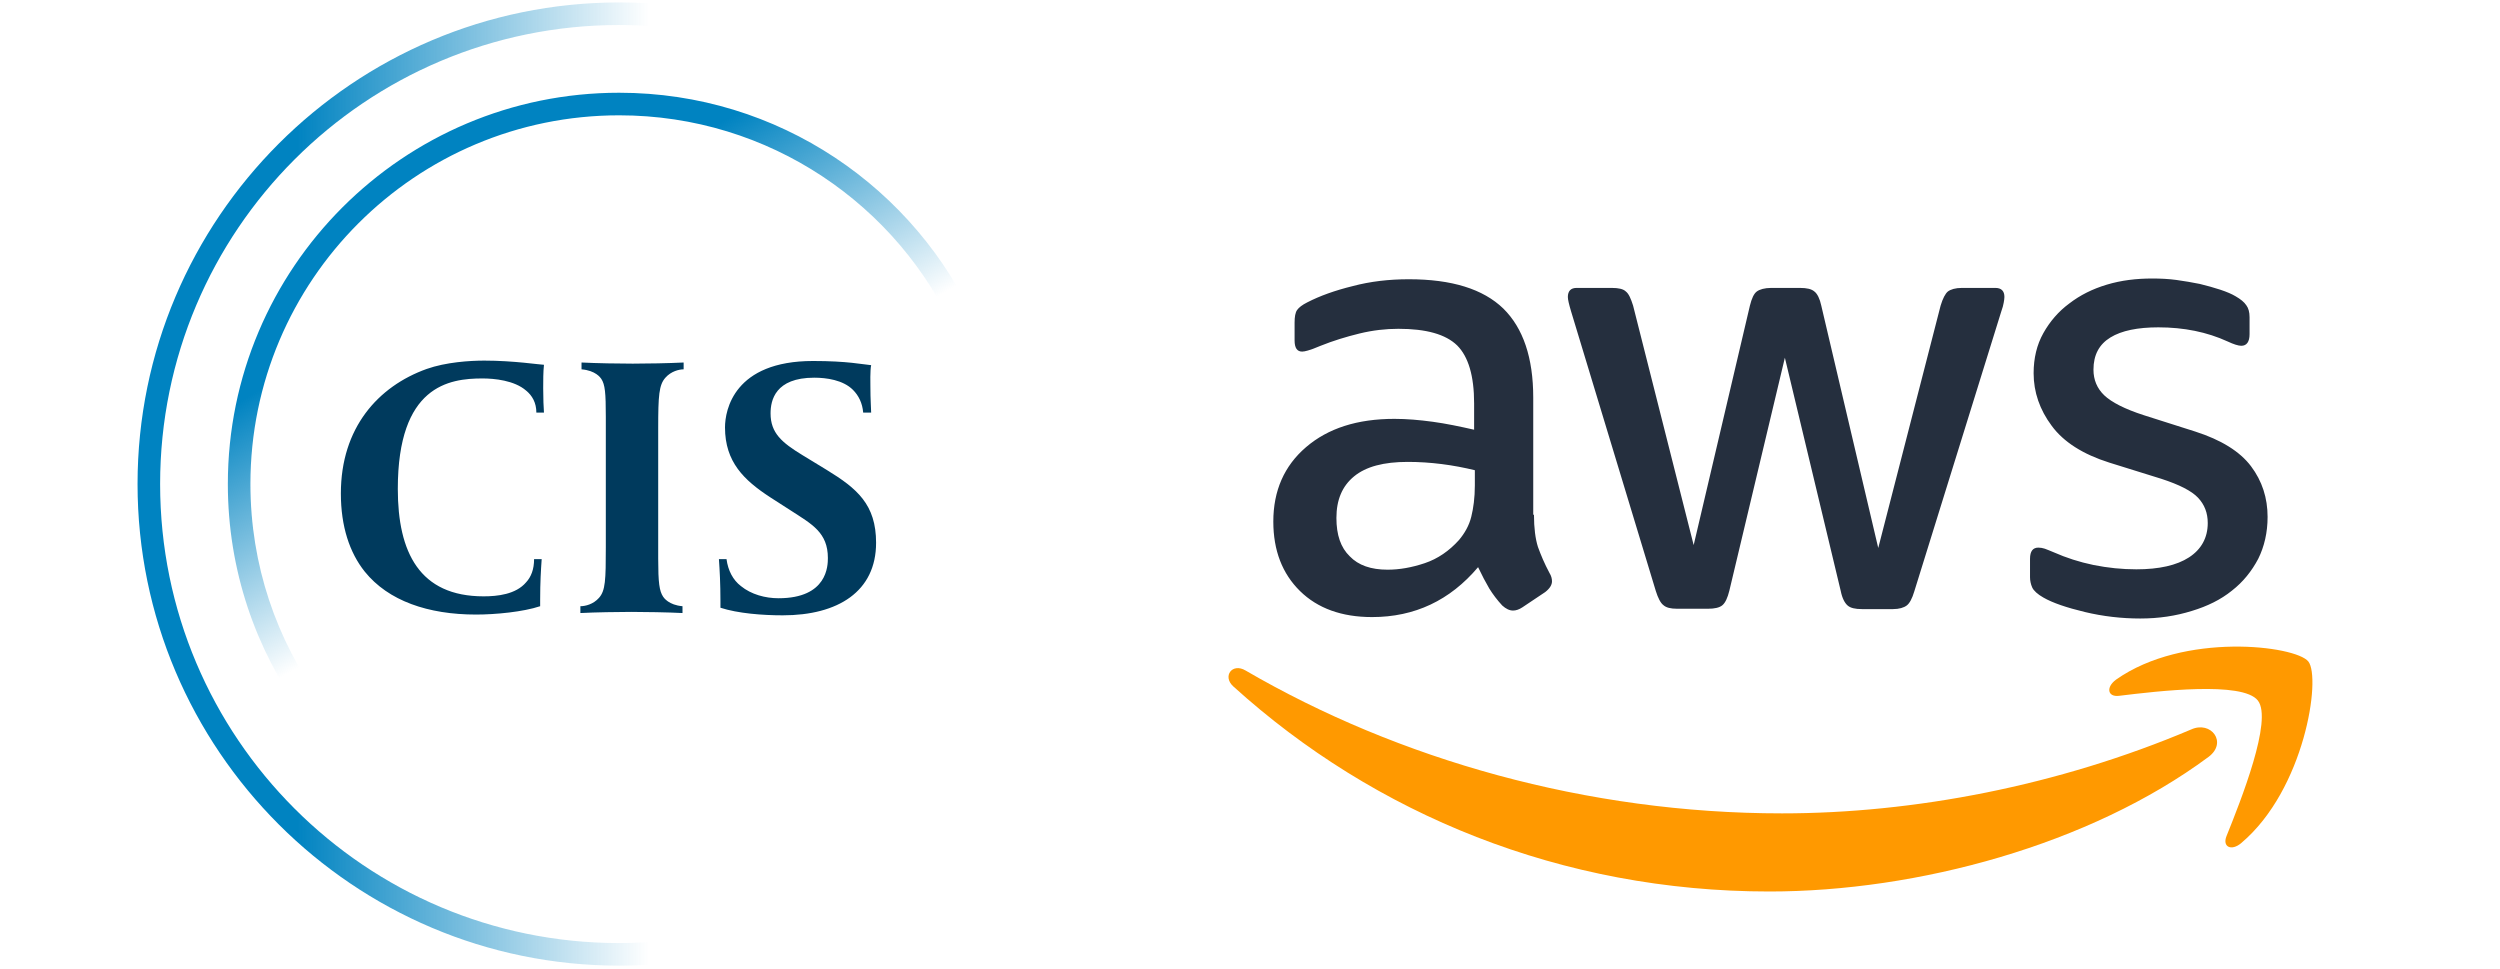
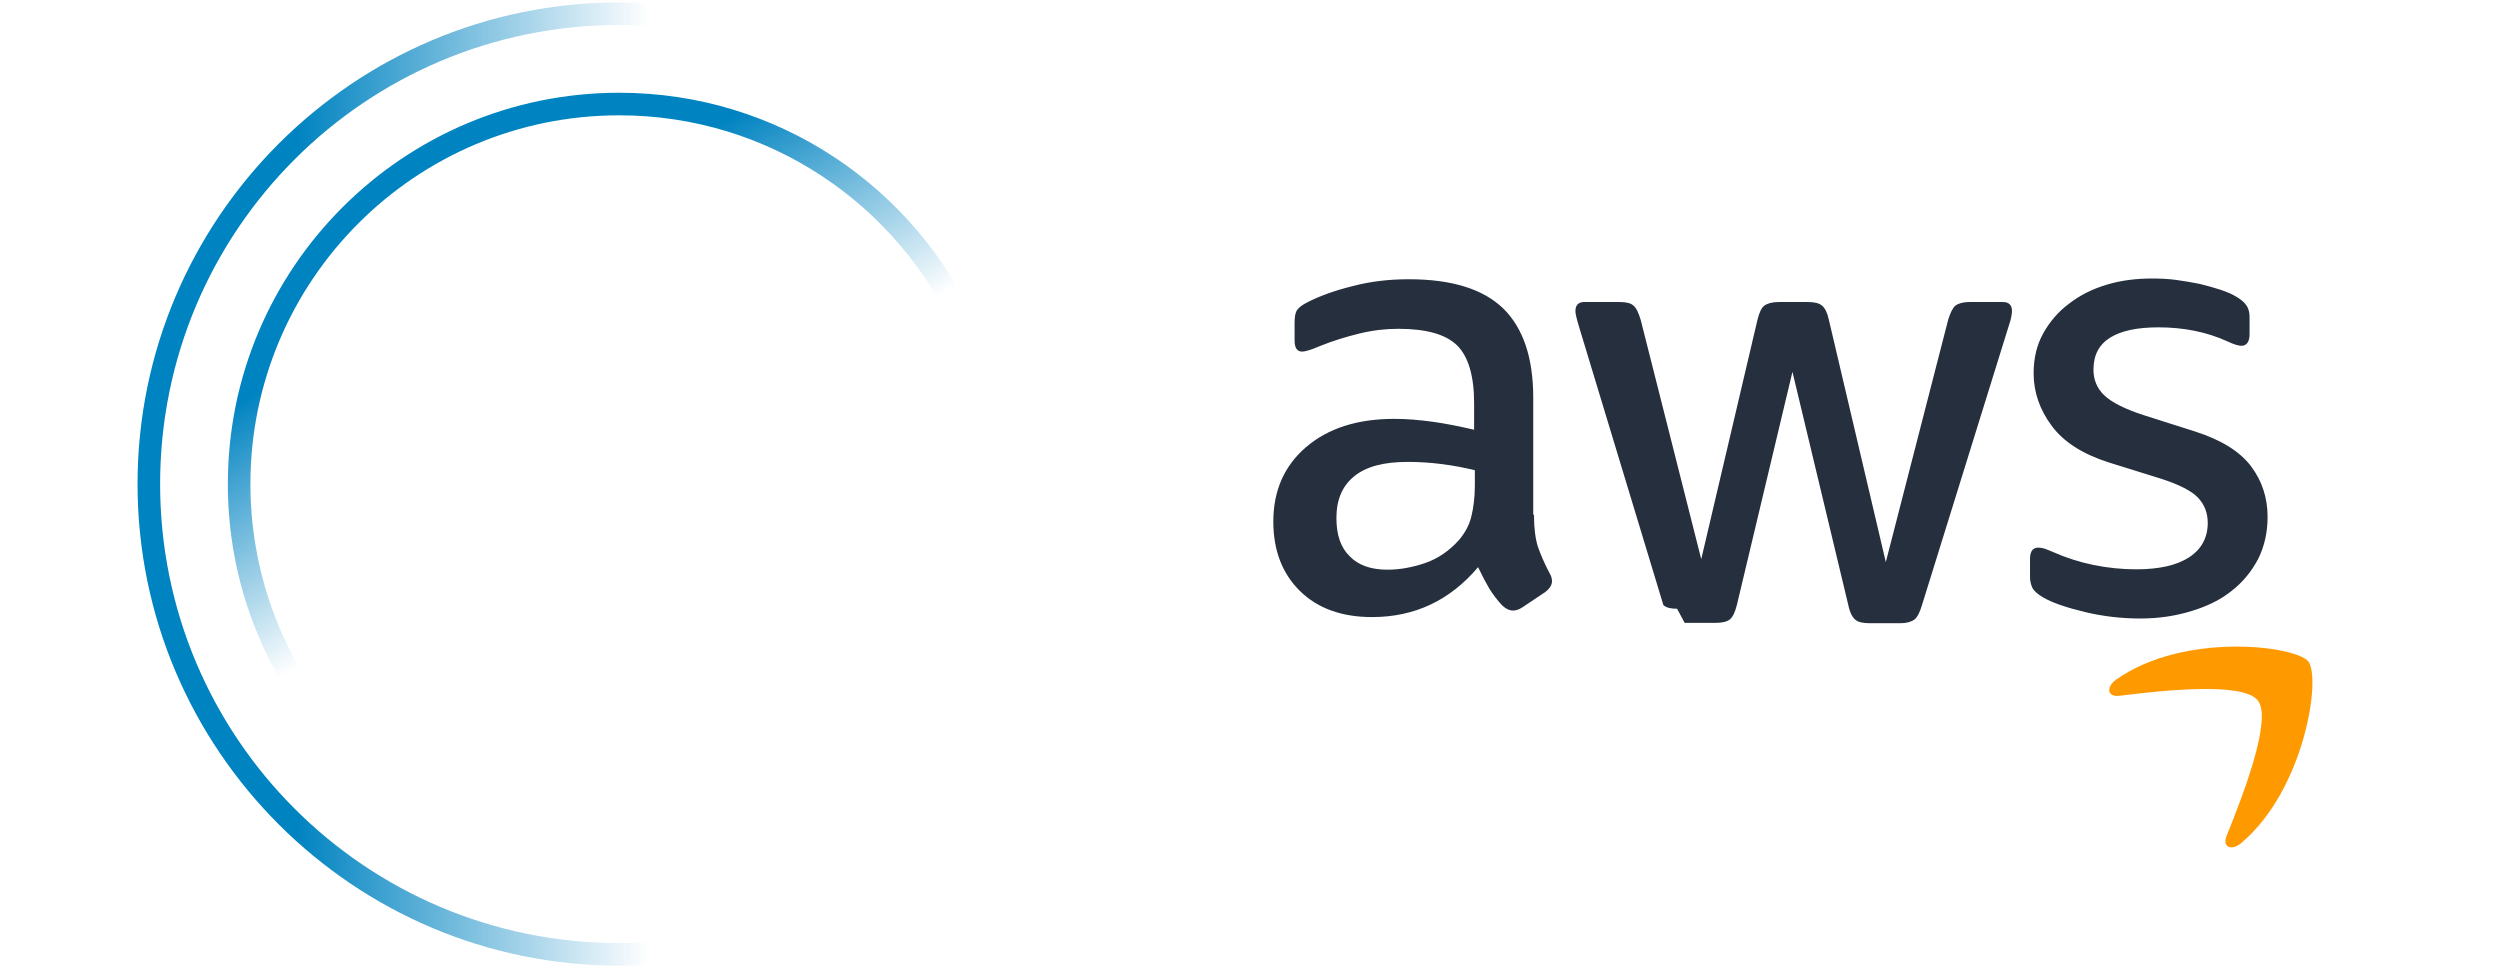
<svg xmlns="http://www.w3.org/2000/svg" width="100%" height="100%" viewBox="0 0 2421 938" version="1.1" xml:space="preserve" style="fill-rule:evenodd;clip-rule:evenodd;stroke-linejoin:round;stroke-miterlimit:2;">
  <g id="Artboard1">
    <rect x="0" y="-0" width="2416.74" height="935.134" style="fill:none;" />
-     <path d="M1485.49,498.443c-0,12.96 1.396,23.468 3.84,31.174c2.793,7.706 6.284,16.113 11.171,25.22c1.746,2.802 2.444,5.604 2.444,8.056c0,3.503 -2.094,7.005 -6.633,10.508l-21.994,14.711c-3.142,2.102 -6.284,3.153 -9.077,3.153c-3.491,-0 -6.982,-1.752 -10.473,-4.904c-4.888,-5.254 -9.077,-10.858 -12.568,-16.463c-3.491,-5.954 -6.982,-12.609 -10.823,-20.666c-27.23,32.225 -61.443,48.338 -102.638,48.338c-29.326,-0 -52.716,-8.407 -69.822,-25.22c-17.107,-16.813 -25.835,-39.23 -25.835,-67.252c0,-29.773 10.474,-53.942 31.77,-72.156c21.295,-18.214 49.573,-27.321 85.532,-27.321c11.869,0 24.088,1.051 37.005,2.802c12.918,1.752 26.184,4.554 40.148,7.706l0,-25.569c0,-26.621 -5.586,-45.185 -16.408,-56.044c-11.172,-10.858 -30.024,-16.112 -56.905,-16.112c-12.219,-0 -24.787,1.401 -37.704,4.553c-12.917,3.153 -25.485,7.006 -37.704,11.91c-5.586,2.451 -9.775,3.853 -12.219,4.553c-2.444,0.701 -4.189,1.051 -5.586,1.051c-4.887,-0 -7.331,-3.503 -7.331,-10.859l-0,-17.163c-0,-5.604 0.698,-9.807 2.444,-12.259c1.745,-2.452 4.887,-4.904 9.775,-7.356c12.219,-6.305 26.881,-11.559 43.988,-15.762c17.106,-4.554 35.26,-6.655 54.461,-6.655c41.544,-0 71.917,9.457 91.467,28.372c19.201,18.914 28.976,47.636 28.976,86.166l0,113.488l0.699,0Zm-141.739,53.241c11.52,0 23.39,-2.101 35.958,-6.305c12.568,-4.203 23.74,-11.909 33.166,-22.417c5.585,-6.655 9.775,-14.011 11.869,-22.417c2.095,-8.407 3.491,-18.565 3.491,-30.474l0,-14.711c-10.124,-2.452 -20.946,-4.554 -32.118,-5.955c-11.171,-1.401 -21.994,-2.101 -32.816,-2.101c-23.391,-0 -40.497,4.553 -52.018,14.01c-11.52,9.458 -17.106,22.768 -17.106,40.281c-0,16.463 4.189,28.723 12.917,37.129c8.379,8.757 20.597,12.96 36.657,12.96Zm280.336,37.829c-6.284,0 -10.474,-1.05 -13.267,-3.502c-2.792,-2.102 -5.236,-7.006 -7.331,-13.661l-82.041,-270.759c-2.095,-7.006 -3.142,-11.559 -3.142,-14.011c0,-5.604 2.793,-8.757 8.379,-8.757l34.213,0c6.633,0 11.171,1.051 13.615,3.503c2.793,2.102 4.887,7.005 6.982,13.66l58.651,231.88l54.461,-231.88c1.746,-7.005 3.84,-11.558 6.633,-13.66c2.793,-2.102 7.681,-3.503 13.965,-3.503l27.929,0c6.633,0 11.171,1.051 13.964,3.503c2.793,2.102 5.237,7.005 6.633,13.66l55.16,234.682l60.396,-234.682c2.094,-7.005 4.538,-11.558 6.982,-13.66c2.793,-2.102 7.331,-3.503 13.615,-3.503l32.468,0c5.585,0 8.727,2.802 8.727,8.757c0,1.751 -0.349,3.503 -0.698,5.604c-0.349,2.102 -1.047,4.904 -2.444,8.757l-84.135,270.759c-2.095,7.006 -4.539,11.559 -7.332,13.661c-2.793,2.102 -7.331,3.503 -13.266,3.503l-30.023,-0c-6.634,-0 -11.172,-1.051 -13.965,-3.503c-2.793,-2.452 -5.237,-7.005 -6.633,-14.011l-54.112,-225.925l-53.763,225.575c-1.746,7.005 -3.84,11.559 -6.633,14.011c-2.793,2.452 -7.681,3.502 -13.965,3.502l-30.023,0Zm448.607,9.458c-18.154,-0 -36.307,-2.102 -53.763,-6.305c-17.455,-4.203 -31.071,-8.757 -40.148,-14.011c-5.585,-3.152 -9.426,-6.655 -10.822,-9.807c-1.396,-3.153 -2.095,-6.656 -2.095,-9.808l0,-17.864c0,-7.356 2.793,-10.858 8.03,-10.858c2.095,-0 4.189,0.35 6.284,1.051c2.095,0.7 5.237,2.101 8.728,3.502c11.869,5.254 24.786,9.458 38.402,12.26c13.964,2.802 27.58,4.203 41.544,4.203c21.994,-0 39.1,-3.853 50.97,-11.559c11.87,-7.706 18.154,-18.915 18.154,-33.276c-0,-9.807 -3.142,-17.864 -9.426,-24.519c-6.284,-6.655 -18.154,-12.609 -35.26,-18.214l-50.621,-15.762c-25.485,-8.056 -44.337,-19.965 -55.858,-35.728c-11.521,-15.412 -17.456,-32.575 -17.456,-50.789c0,-14.711 3.142,-27.671 9.426,-38.88c6.284,-11.209 14.663,-21.016 25.136,-28.722c10.474,-8.056 22.343,-14.011 36.308,-18.214c13.964,-4.203 28.627,-5.955 43.988,-5.955c7.68,0 15.71,0.35 23.39,1.401c8.03,1.051 15.361,2.452 22.693,3.853c6.982,1.752 13.615,3.503 19.899,5.605c6.284,2.101 11.171,4.203 14.663,6.304c4.887,2.803 8.378,5.605 10.473,8.757c2.095,2.802 3.142,6.655 3.142,11.559l-0,16.463c-0,7.356 -2.793,11.209 -8.03,11.209c-2.793,-0 -7.331,-1.402 -13.266,-4.204c-19.899,-9.107 -42.242,-13.66 -67.029,-13.66c-19.9,-0 -35.61,3.152 -46.432,9.807c-10.822,6.655 -16.408,16.813 -16.408,31.174c-0,9.808 3.491,18.215 10.473,24.87c6.982,6.655 19.899,13.31 38.402,19.265l49.574,15.762c25.136,8.056 43.29,19.265 54.112,33.626c10.823,14.361 16.059,30.824 16.059,49.038c0,15.061 -3.142,28.722 -9.076,40.631c-6.284,11.909 -14.663,22.417 -25.486,30.824c-10.822,8.757 -23.739,15.062 -38.751,19.615c-15.71,4.904 -32.118,7.356 -49.923,7.356Z" style="fill:#252f3e;fill-rule:nonzero;" />
-     <path d="M2138.68,733.03c-114.857,85.115 -281.732,130.3 -425.217,130.3c-201.088,0 -382.276,-74.607 -519.128,-198.603c-10.822,-9.808 -1.047,-23.118 11.87,-15.412c148.023,86.167 330.608,138.357 519.477,138.357c127.425,-0 267.419,-26.621 396.241,-81.263c19.201,-8.757 35.609,12.61 16.757,26.621Z" style="fill:#f90;" />
+     <path d="M1485.49,498.443c-0,12.96 1.396,23.468 3.84,31.174c2.793,7.706 6.284,16.113 11.171,25.22c1.746,2.802 2.444,5.604 2.444,8.056c0,3.503 -2.094,7.005 -6.633,10.508l-21.994,14.711c-3.142,2.102 -6.284,3.153 -9.077,3.153c-3.491,-0 -6.982,-1.752 -10.473,-4.904c-4.888,-5.254 -9.077,-10.858 -12.568,-16.463c-3.491,-5.954 -6.982,-12.609 -10.823,-20.666c-27.23,32.225 -61.443,48.338 -102.638,48.338c-29.326,-0 -52.716,-8.407 -69.822,-25.22c-17.107,-16.813 -25.835,-39.23 -25.835,-67.252c0,-29.773 10.474,-53.942 31.77,-72.156c21.295,-18.214 49.573,-27.321 85.532,-27.321c11.869,0 24.088,1.051 37.005,2.802c12.918,1.752 26.184,4.554 40.148,7.706l0,-25.569c0,-26.621 -5.586,-45.185 -16.408,-56.044c-11.172,-10.858 -30.024,-16.112 -56.905,-16.112c-12.219,-0 -24.787,1.401 -37.704,4.553c-12.917,3.153 -25.485,7.006 -37.704,11.91c-5.586,2.451 -9.775,3.853 -12.219,4.553c-2.444,0.701 -4.189,1.051 -5.586,1.051c-4.887,-0 -7.331,-3.503 -7.331,-10.859l-0,-17.163c-0,-5.604 0.698,-9.807 2.444,-12.259c1.745,-2.452 4.887,-4.904 9.775,-7.356c12.219,-6.305 26.881,-11.559 43.988,-15.762c17.106,-4.554 35.26,-6.655 54.461,-6.655c41.544,-0 71.917,9.457 91.467,28.372c19.201,18.914 28.976,47.636 28.976,86.166l0,113.488l0.699,0Zm-141.739,53.241c11.52,0 23.39,-2.101 35.958,-6.305c12.568,-4.203 23.74,-11.909 33.166,-22.417c5.585,-6.655 9.775,-14.011 11.869,-22.417c2.095,-8.407 3.491,-18.565 3.491,-30.474l0,-14.711c-10.124,-2.452 -20.946,-4.554 -32.118,-5.955c-11.171,-1.401 -21.994,-2.101 -32.816,-2.101c-23.391,-0 -40.497,4.553 -52.018,14.01c-11.52,9.458 -17.106,22.768 -17.106,40.281c-0,16.463 4.189,28.723 12.917,37.129c8.379,8.757 20.597,12.96 36.657,12.96Zm280.336,37.829c-6.284,0 -10.474,-1.05 -13.267,-3.502l-82.041,-270.759c-2.095,-7.006 -3.142,-11.559 -3.142,-14.011c0,-5.604 2.793,-8.757 8.379,-8.757l34.213,0c6.633,0 11.171,1.051 13.615,3.503c2.793,2.102 4.887,7.005 6.982,13.66l58.651,231.88l54.461,-231.88c1.746,-7.005 3.84,-11.558 6.633,-13.66c2.793,-2.102 7.681,-3.503 13.965,-3.503l27.929,0c6.633,0 11.171,1.051 13.964,3.503c2.793,2.102 5.237,7.005 6.633,13.66l55.16,234.682l60.396,-234.682c2.094,-7.005 4.538,-11.558 6.982,-13.66c2.793,-2.102 7.331,-3.503 13.615,-3.503l32.468,0c5.585,0 8.727,2.802 8.727,8.757c0,1.751 -0.349,3.503 -0.698,5.604c-0.349,2.102 -1.047,4.904 -2.444,8.757l-84.135,270.759c-2.095,7.006 -4.539,11.559 -7.332,13.661c-2.793,2.102 -7.331,3.503 -13.266,3.503l-30.023,-0c-6.634,-0 -11.172,-1.051 -13.965,-3.503c-2.793,-2.452 -5.237,-7.005 -6.633,-14.011l-54.112,-225.925l-53.763,225.575c-1.746,7.005 -3.84,11.559 -6.633,14.011c-2.793,2.452 -7.681,3.502 -13.965,3.502l-30.023,0Zm448.607,9.458c-18.154,-0 -36.307,-2.102 -53.763,-6.305c-17.455,-4.203 -31.071,-8.757 -40.148,-14.011c-5.585,-3.152 -9.426,-6.655 -10.822,-9.807c-1.396,-3.153 -2.095,-6.656 -2.095,-9.808l0,-17.864c0,-7.356 2.793,-10.858 8.03,-10.858c2.095,-0 4.189,0.35 6.284,1.051c2.095,0.7 5.237,2.101 8.728,3.502c11.869,5.254 24.786,9.458 38.402,12.26c13.964,2.802 27.58,4.203 41.544,4.203c21.994,-0 39.1,-3.853 50.97,-11.559c11.87,-7.706 18.154,-18.915 18.154,-33.276c-0,-9.807 -3.142,-17.864 -9.426,-24.519c-6.284,-6.655 -18.154,-12.609 -35.26,-18.214l-50.621,-15.762c-25.485,-8.056 -44.337,-19.965 -55.858,-35.728c-11.521,-15.412 -17.456,-32.575 -17.456,-50.789c0,-14.711 3.142,-27.671 9.426,-38.88c6.284,-11.209 14.663,-21.016 25.136,-28.722c10.474,-8.056 22.343,-14.011 36.308,-18.214c13.964,-4.203 28.627,-5.955 43.988,-5.955c7.68,0 15.71,0.35 23.39,1.401c8.03,1.051 15.361,2.452 22.693,3.853c6.982,1.752 13.615,3.503 19.899,5.605c6.284,2.101 11.171,4.203 14.663,6.304c4.887,2.803 8.378,5.605 10.473,8.757c2.095,2.802 3.142,6.655 3.142,11.559l-0,16.463c-0,7.356 -2.793,11.209 -8.03,11.209c-2.793,-0 -7.331,-1.402 -13.266,-4.204c-19.899,-9.107 -42.242,-13.66 -67.029,-13.66c-19.9,-0 -35.61,3.152 -46.432,9.807c-10.822,6.655 -16.408,16.813 -16.408,31.174c-0,9.808 3.491,18.215 10.473,24.87c6.982,6.655 19.899,13.31 38.402,19.265l49.574,15.762c25.136,8.056 43.29,19.265 54.112,33.626c10.823,14.361 16.059,30.824 16.059,49.038c0,15.061 -3.142,28.722 -9.076,40.631c-6.284,11.909 -14.663,22.417 -25.486,30.824c-10.822,8.757 -23.739,15.062 -38.751,19.615c-15.71,4.904 -32.118,7.356 -49.923,7.356Z" style="fill:#252f3e;fill-rule:nonzero;" />
    <path d="M2186.5,678.387c-14.662,-18.914 -97.052,-9.107 -134.407,-4.553c-11.172,1.401 -12.917,-8.407 -2.793,-15.762c65.633,-46.236 173.508,-32.926 186.076,-17.514c12.568,15.762 -3.491,123.996 -64.935,175.836c-9.426,8.056 -18.503,3.853 -14.313,-6.655c13.964,-34.677 45.035,-112.787 30.372,-131.352Z" style="fill:#f90;" />
    <path d="M599.583,913.271c-245.504,-0 -444.522,-199.018 -444.522,-444.522c-0,-245.503 199.018,-444.521 444.522,-444.521c15.693,-0 31.193,0.823 46.467,2.412l2.285,-21.716c-16.029,-1.676 -32.29,-2.558 -48.752,-2.558c-257.167,0 -466.384,209.217 -466.384,466.383c-0,257.163 209.217,466.383 466.384,466.383c16.462,0 32.723,-0.881 48.752,-2.557l-2.285,-21.716c-15.274,1.588 -30.774,2.412 -46.467,2.412Z" style="fill:url(#_Linear1);fill-rule:nonzero;" />
    <path d="M242.508,468.749c-0,-197.207 159.867,-357.074 357.075,-357.074c145.475,-0 270.619,87.006 326.268,211.811l19.978,-8.895c-59.059,-132.445 -191.862,-224.778 -346.246,-224.778c-209.283,0 -378.937,169.654 -378.937,378.936c-0,83.25 26.864,160.21 72.37,222.735l17.689,-12.851c-42.882,-58.918 -68.197,-131.44 -68.197,-209.884Z" style="fill:url(#_Linear2);fill-rule:nonzero;" />
-     <path d="M526.772,399.579c-0.371,-4.784 -0.736,-13.97 -0.736,-23.531c0,-7.349 0,-15.802 0.736,-22.79c-3.308,-0 -29.407,-4.045 -57.715,-4.045c-13.969,0 -37.128,1.472 -55.878,8.085c-47.054,16.914 -83.082,56.983 -83.082,120.582c-0,31.98 8.46,57.343 23.162,75.725c22.791,28.304 61.392,41.538 107.709,41.538c19.115,-0 45.582,-2.576 62.124,-8.085l0,-6.253c0,-17.274 0.736,-28.672 1.472,-39.333l-7.353,0c0,9.925 -2.94,17.278 -7.717,22.423c-9.929,11.765 -27.939,13.602 -41.173,13.602c-62.127,-0 -83.082,-42.642 -83.082,-104.029c0,-99.992 49.626,-106.977 81.978,-106.977c11.397,0 30.88,1.837 42.277,11.765c5.881,4.777 9.922,11.762 9.922,21.323l7.356,-0Zm135.263,-41.909l-0,-6.62c-14.334,0.739 -36.393,1.104 -49.255,1.104c-12.866,-0 -35.292,-0.365 -49.63,-1.104l0,6.62c13.602,1.1 18.382,8.085 19.115,9.186c3.68,5.516 4.412,13.605 4.412,36.764l0,126.459c0,31.612 -0.368,41.909 -6.617,48.89c-5.516,6.249 -13.237,8.089 -18.014,8.089l0,6.613c14.342,-0.733 36.396,-1.104 49.262,-1.104c12.866,-0 35.289,0.371 49.623,1.104l-0,-6.613c-13.23,-1.101 -18.011,-8.089 -18.747,-9.193c-3.676,-5.513 -4.78,-13.598 -4.78,-36.764l-0,-126.452c-0,-31.616 0.739,-41.909 6.988,-48.894c5.517,-6.249 13.237,-8.085 17.643,-8.085Zm186.367,167.996c0,-37.128 -18.382,-52.57 -47.789,-70.58l-23.527,-14.342c-19.854,-12.126 -30.876,-21.318 -30.876,-40.433c-0,-12.497 4.412,-34.556 42.269,-34.556c11.766,0 27.94,2.205 37.497,11.762c5.516,5.516 9.196,12.865 9.929,22.062l7.721,-0c-0,-4.045 -0.74,-11.401 -0.74,-26.103c-0,-0.736 -0.364,-15.074 0.74,-19.85c-8.454,-0.74 -22.795,-4.041 -56.247,-4.041c-76.462,-0 -85.286,47.418 -85.286,64.324c-0,33.456 18.382,51.102 43.745,67.644l20.59,13.234c19.847,12.869 35.289,20.95 35.289,45.581c-0,7.353 -0.368,38.969 -47.794,38.969c-12.858,-0 -26.467,-3.677 -36.385,-11.762c-7.721,-5.884 -12.505,-15.074 -13.97,-26.103l-7.36,0c0.74,10.661 1.476,23.527 1.476,40.805l-0,6.249c16.906,5.516 40.805,7.353 60.287,7.353c53.674,-0 90.431,-23.159 90.431,-70.213Z" style="fill:#003a5d;fill-rule:nonzero;" />
  </g>
  <defs>
    <linearGradient id="_Linear1" x1="0" y1="0" x2="1" y2="0" gradientUnits="userSpaceOnUse" gradientTransform="matrix(515.136,0,0,515.135,133.199,468.749)">
      <stop offset="0" style="stop-color:#0083c1;stop-opacity:1" />
      <stop offset="0.3" style="stop-color:#0083c1;stop-opacity:1" />
      <stop offset="0.96" style="stop-color:#0083c1;stop-opacity:0" />
      <stop offset="1" style="stop-color:#0083c1;stop-opacity:0" />
    </linearGradient>
    <linearGradient id="_Linear2" x1="0" y1="0" x2="1" y2="1.76019e-06" gradientUnits="userSpaceOnUse" gradientTransform="matrix(209.309,362.533,-362.534,209.308,410.086,140.525)">
      <stop offset="0" style="stop-color:#0083c1;stop-opacity:1" />
      <stop offset="0.3" style="stop-color:#0083c1;stop-opacity:1" />
      <stop offset="0.9" style="stop-color:#0083c1;stop-opacity:0" />
      <stop offset="1" style="stop-color:#0083c1;stop-opacity:0" />
    </linearGradient>
  </defs>
</svg>